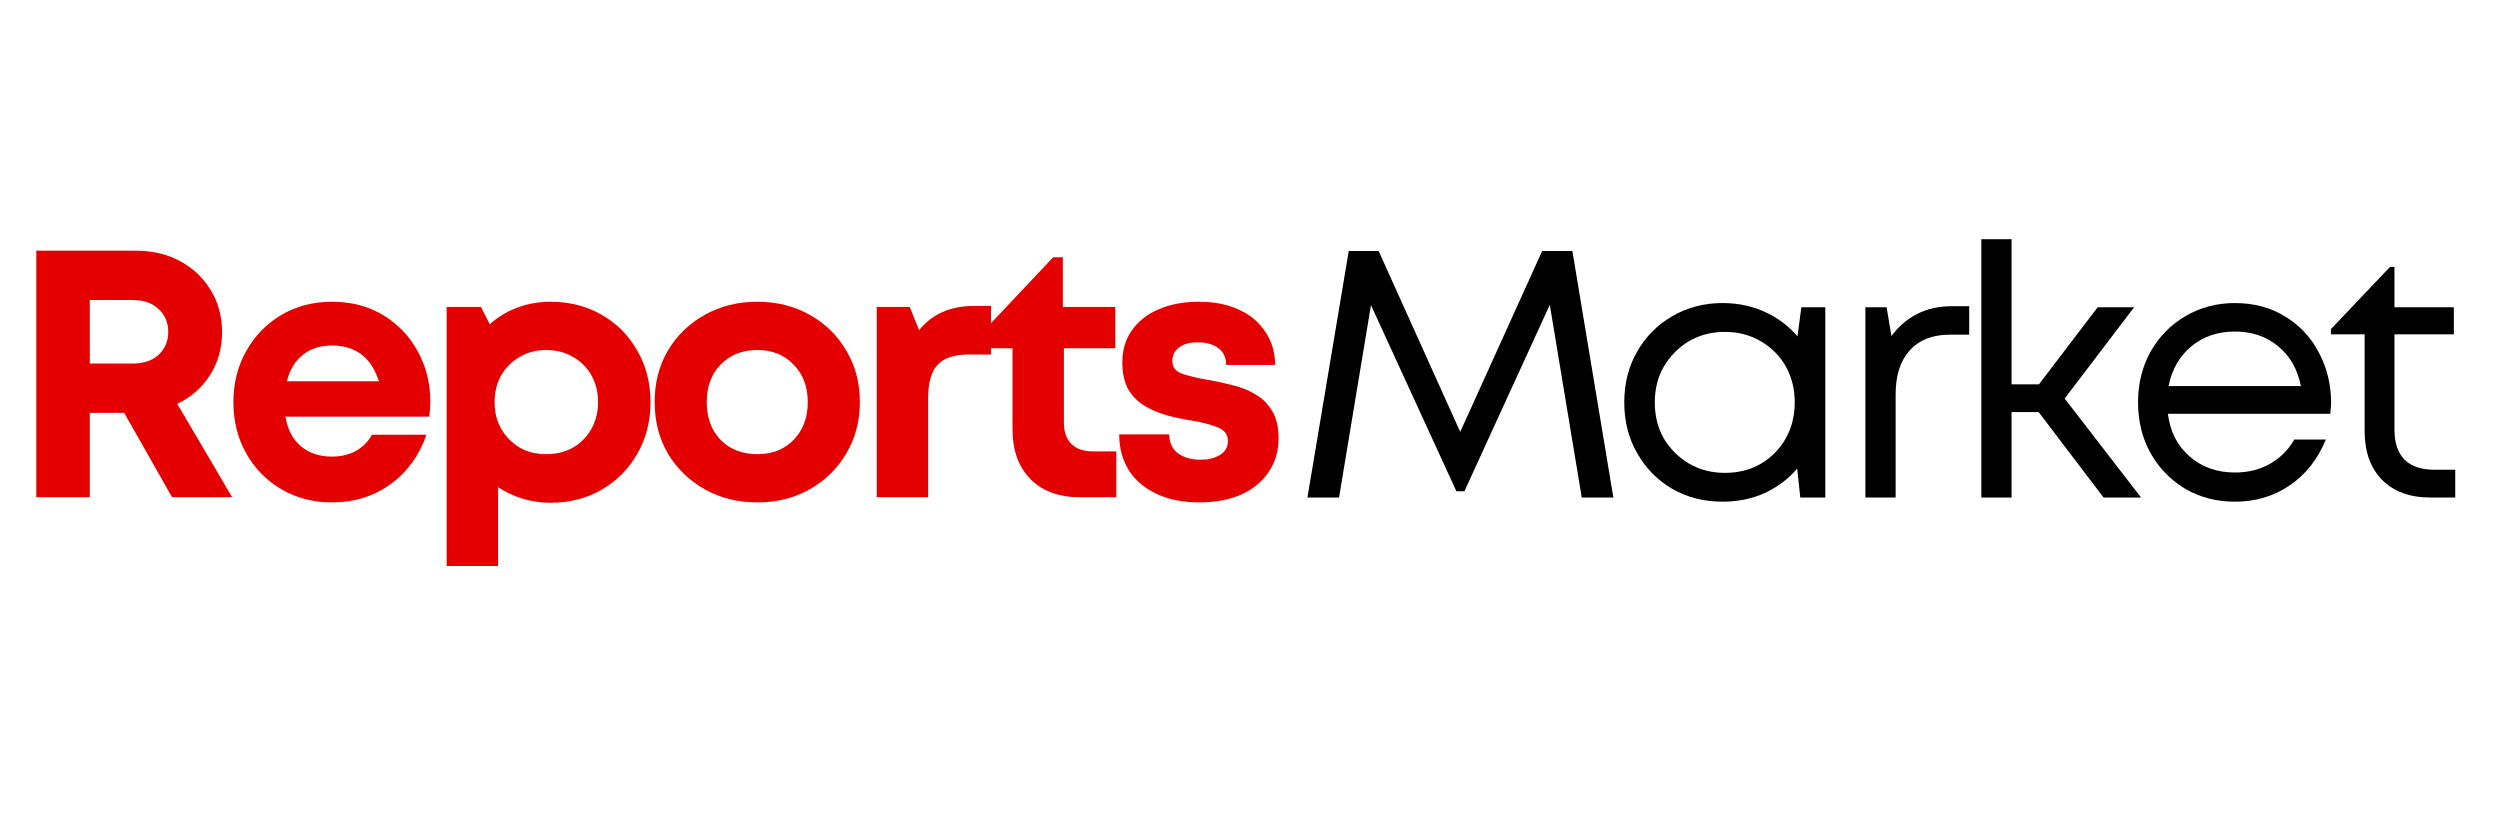
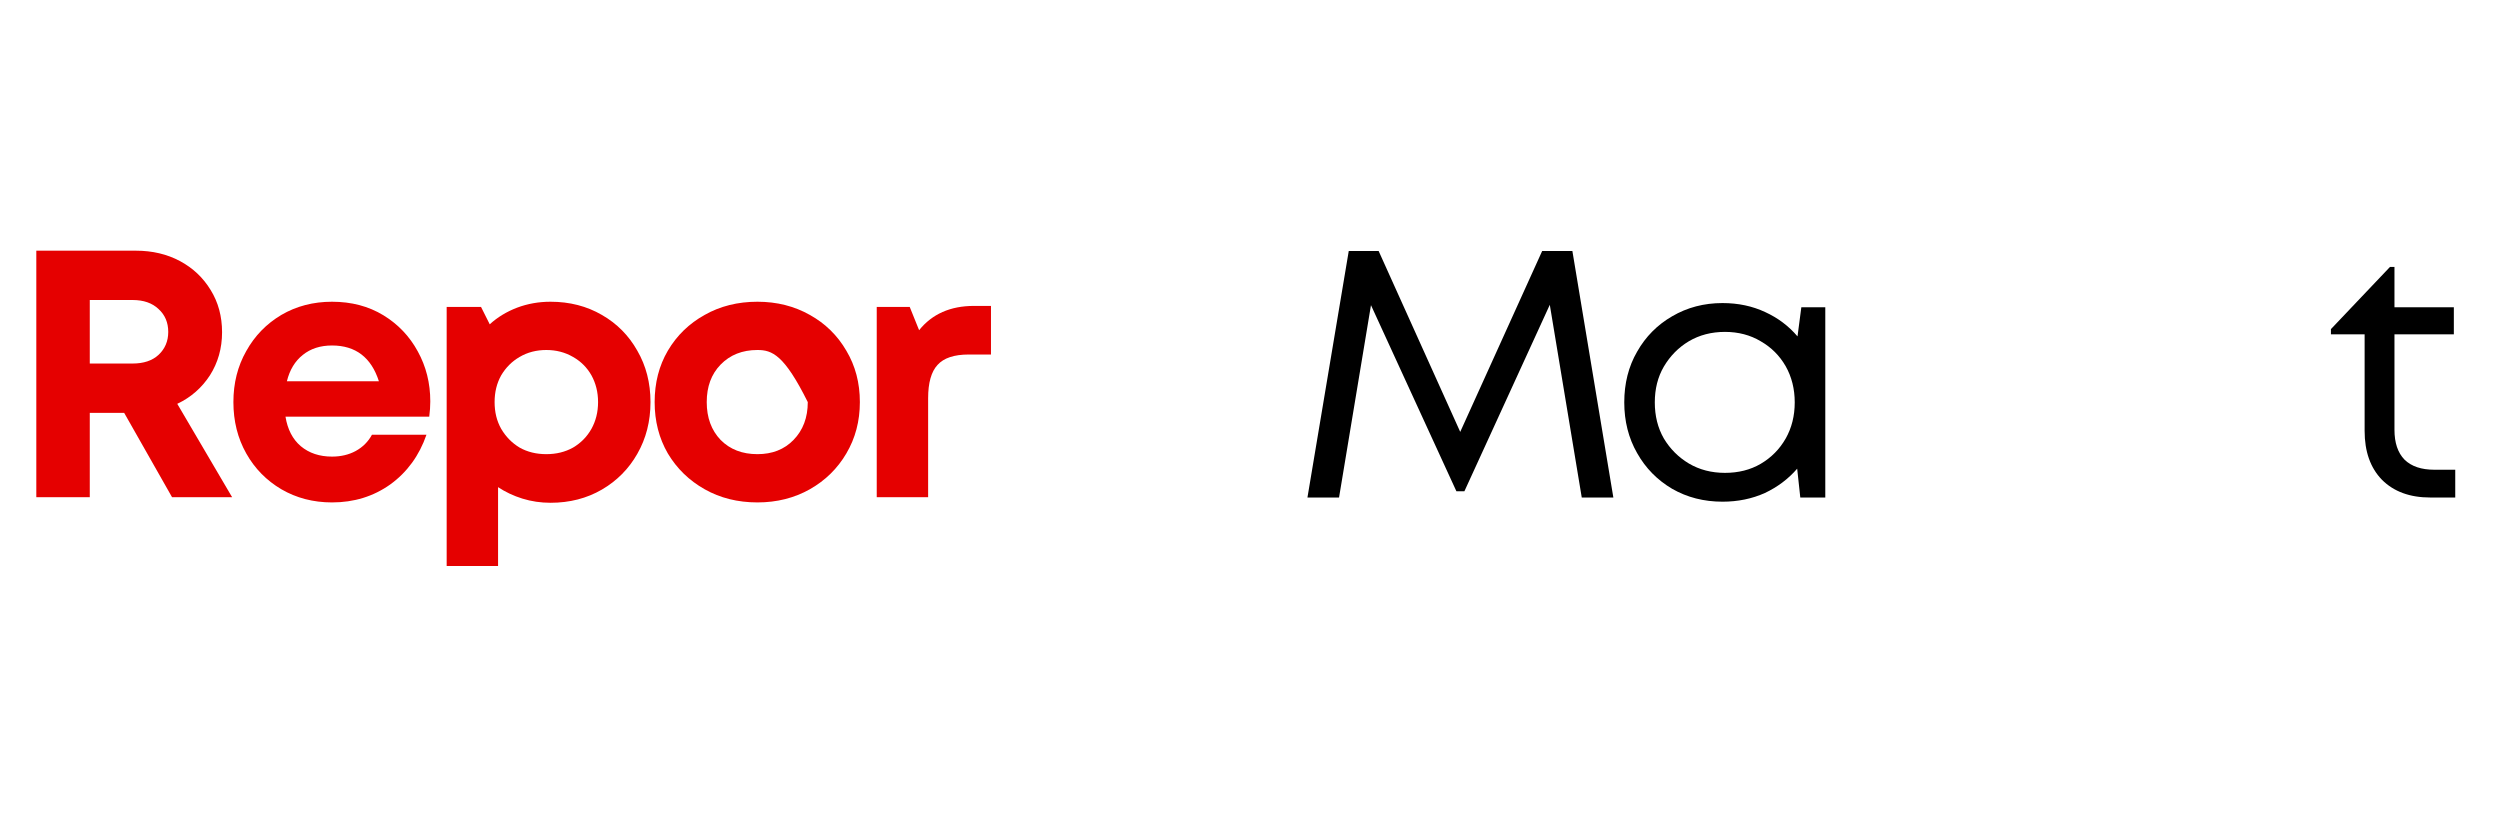
<svg xmlns="http://www.w3.org/2000/svg" width="150" zoomAndPan="magnify" viewBox="0 0 112.5 37.5" height="50" preserveAspectRatio="xMidYMid meet" version="1.0">
  <defs>
    <g />
  </defs>
  <g fill="#e50000" fill-opacity="1">
    <g transform="translate(0.368, 22.375)">
      <g>
        <path d="M 7.375 0 L 5.219 -3.797 L 3.672 -3.797 L 3.672 0 L 1.266 0 L 1.266 -11.094 L 5.75 -11.094 C 6.488 -11.094 7.148 -10.938 7.734 -10.625 C 8.316 -10.312 8.773 -9.879 9.109 -9.328 C 9.453 -8.773 9.625 -8.141 9.625 -7.422 C 9.625 -6.703 9.441 -6.055 9.078 -5.484 C 8.711 -4.922 8.223 -4.492 7.609 -4.203 L 10.078 0 Z M 3.672 -8.875 L 3.672 -6.016 L 5.594 -6.016 C 6.094 -6.016 6.484 -6.145 6.766 -6.406 C 7.055 -6.676 7.203 -7.02 7.203 -7.438 C 7.203 -7.863 7.055 -8.207 6.766 -8.469 C 6.484 -8.738 6.094 -8.875 5.594 -8.875 Z M 3.672 -8.875 " />
      </g>
    </g>
  </g>
  <g fill="#e50000" fill-opacity="1">
    <g transform="translate(9.941, 22.375)">
      <g>
        <path d="M 9.422 -4.312 C 9.422 -4.094 9.406 -3.863 9.375 -3.625 L 2.906 -3.625 C 3 -3.051 3.227 -2.609 3.594 -2.297 C 3.969 -1.984 4.438 -1.828 5 -1.828 C 5.395 -1.828 5.75 -1.91 6.062 -2.078 C 6.383 -2.254 6.629 -2.5 6.797 -2.812 L 9.25 -2.812 C 8.926 -1.875 8.383 -1.129 7.625 -0.578 C 6.863 -0.035 5.988 0.234 5 0.234 C 4.156 0.234 3.395 0.035 2.719 -0.359 C 2.051 -0.754 1.523 -1.289 1.141 -1.969 C 0.754 -2.656 0.562 -3.426 0.562 -4.281 C 0.562 -5.133 0.754 -5.898 1.141 -6.578 C 1.523 -7.266 2.051 -7.805 2.719 -8.203 C 3.395 -8.598 4.156 -8.797 5 -8.797 C 5.875 -8.797 6.645 -8.594 7.312 -8.188 C 7.977 -7.781 8.492 -7.238 8.859 -6.562 C 9.234 -5.883 9.422 -5.133 9.422 -4.312 Z M 5 -6.828 C 4.477 -6.828 4.039 -6.688 3.688 -6.406 C 3.332 -6.125 3.094 -5.727 2.969 -5.219 L 7.109 -5.219 C 6.766 -6.289 6.062 -6.828 5 -6.828 Z M 5 -6.828 " />
      </g>
    </g>
  </g>
  <g fill="#e50000" fill-opacity="1">
    <g transform="translate(18.991, 22.375)">
      <g>
        <path d="M 5.781 -8.797 C 6.645 -8.797 7.414 -8.598 8.094 -8.203 C 8.77 -7.816 9.301 -7.281 9.688 -6.594 C 10.082 -5.914 10.281 -5.145 10.281 -4.281 C 10.281 -3.414 10.082 -2.641 9.688 -1.953 C 9.301 -1.273 8.77 -0.738 8.094 -0.344 C 7.414 0.051 6.645 0.25 5.781 0.25 C 5.344 0.25 4.922 0.188 4.516 0.062 C 4.117 -0.062 3.754 -0.234 3.422 -0.453 L 3.422 3.094 L 1.109 3.094 L 1.109 -8.562 L 2.656 -8.562 L 3.047 -7.781 C 3.398 -8.102 3.812 -8.352 4.281 -8.531 C 4.75 -8.707 5.25 -8.797 5.781 -8.797 Z M 5.594 -1.938 C 6.039 -1.938 6.441 -2.035 6.797 -2.234 C 7.148 -2.441 7.426 -2.723 7.625 -3.078 C 7.82 -3.43 7.922 -3.832 7.922 -4.281 C 7.922 -4.727 7.82 -5.129 7.625 -5.484 C 7.426 -5.836 7.148 -6.113 6.797 -6.312 C 6.441 -6.52 6.039 -6.625 5.594 -6.625 C 5.145 -6.625 4.742 -6.52 4.391 -6.312 C 4.047 -6.113 3.77 -5.836 3.562 -5.484 C 3.363 -5.129 3.266 -4.727 3.266 -4.281 C 3.266 -3.832 3.363 -3.43 3.562 -3.078 C 3.77 -2.723 4.047 -2.441 4.391 -2.234 C 4.742 -2.035 5.145 -1.938 5.594 -1.938 Z M 5.594 -1.938 " />
      </g>
    </g>
  </g>
  <g fill="#e50000" fill-opacity="1">
    <g transform="translate(28.897, 22.375)">
      <g>
-         <path d="M 5.188 0.234 C 4.301 0.234 3.508 0.035 2.812 -0.359 C 2.113 -0.754 1.562 -1.289 1.156 -1.969 C 0.758 -2.656 0.562 -3.426 0.562 -4.281 C 0.562 -5.145 0.758 -5.914 1.156 -6.594 C 1.562 -7.281 2.113 -7.816 2.812 -8.203 C 3.508 -8.598 4.301 -8.797 5.188 -8.797 C 6.062 -8.797 6.848 -8.598 7.547 -8.203 C 8.242 -7.816 8.789 -7.281 9.188 -6.594 C 9.594 -5.914 9.797 -5.145 9.797 -4.281 C 9.797 -3.426 9.594 -2.656 9.188 -1.969 C 8.789 -1.289 8.242 -0.754 7.547 -0.359 C 6.848 0.035 6.062 0.234 5.188 0.234 Z M 5.188 -1.938 C 5.852 -1.938 6.395 -2.148 6.812 -2.578 C 7.238 -3.016 7.453 -3.582 7.453 -4.281 C 7.453 -4.977 7.238 -5.539 6.812 -5.969 C 6.395 -6.406 5.852 -6.625 5.188 -6.625 C 4.508 -6.625 3.957 -6.406 3.531 -5.969 C 3.113 -5.539 2.906 -4.977 2.906 -4.281 C 2.906 -3.582 3.113 -3.016 3.531 -2.578 C 3.957 -2.148 4.508 -1.938 5.188 -1.938 Z M 5.188 -1.938 " />
+         <path d="M 5.188 0.234 C 4.301 0.234 3.508 0.035 2.812 -0.359 C 2.113 -0.754 1.562 -1.289 1.156 -1.969 C 0.758 -2.656 0.562 -3.426 0.562 -4.281 C 0.562 -5.145 0.758 -5.914 1.156 -6.594 C 1.562 -7.281 2.113 -7.816 2.812 -8.203 C 3.508 -8.598 4.301 -8.797 5.188 -8.797 C 6.062 -8.797 6.848 -8.598 7.547 -8.203 C 8.242 -7.816 8.789 -7.281 9.188 -6.594 C 9.594 -5.914 9.797 -5.145 9.797 -4.281 C 9.797 -3.426 9.594 -2.656 9.188 -1.969 C 8.789 -1.289 8.242 -0.754 7.547 -0.359 C 6.848 0.035 6.062 0.234 5.188 0.234 Z M 5.188 -1.938 C 5.852 -1.938 6.395 -2.148 6.812 -2.578 C 7.238 -3.016 7.453 -3.582 7.453 -4.281 C 6.395 -6.406 5.852 -6.625 5.188 -6.625 C 4.508 -6.625 3.957 -6.406 3.531 -5.969 C 3.113 -5.539 2.906 -4.977 2.906 -4.281 C 2.906 -3.582 3.113 -3.016 3.531 -2.578 C 3.957 -2.148 4.508 -1.938 5.188 -1.938 Z M 5.188 -1.938 " />
      </g>
    </g>
  </g>
  <g fill="#e50000" fill-opacity="1">
    <g transform="translate(38.344, 22.375)">
      <g>
        <path d="M 5.484 -8.609 L 6.25 -8.609 L 6.25 -6.422 L 5.25 -6.422 C 4.594 -6.422 4.125 -6.266 3.844 -5.953 C 3.562 -5.648 3.422 -5.148 3.422 -4.453 L 3.422 0 L 1.109 0 L 1.109 -8.562 L 2.594 -8.562 L 3.016 -7.516 C 3.598 -8.242 4.422 -8.609 5.484 -8.609 Z M 5.484 -8.609 " />
      </g>
    </g>
  </g>
  <g fill="#e50000" fill-opacity="1">
    <g transform="translate(43.891, 22.375)">
      <g>
-         <path d="M 5.297 -2.062 L 6.344 -2.062 L 6.344 0 L 4.703 0 C 3.766 0 3.023 -0.27 2.484 -0.812 C 1.941 -1.363 1.672 -2.113 1.672 -3.062 L 1.672 -6.703 L 0.109 -6.703 L 0.109 -7.203 L 3.5 -10.797 L 3.938 -10.797 L 3.938 -8.562 L 6.297 -8.562 L 6.297 -6.703 L 3.984 -6.703 L 3.984 -3.359 C 3.984 -2.953 4.094 -2.633 4.312 -2.406 C 4.539 -2.176 4.867 -2.062 5.297 -2.062 Z M 5.297 -2.062 " />
-       </g>
+         </g>
    </g>
  </g>
  <g fill="#e50000" fill-opacity="1">
    <g transform="translate(49.802, 22.375)">
      <g>
-         <path d="M 4.156 0.234 C 3.438 0.234 2.805 0.109 2.266 -0.141 C 1.723 -0.391 1.301 -0.742 1 -1.203 C 0.707 -1.672 0.562 -2.211 0.562 -2.828 L 2.812 -2.828 C 2.82 -2.441 2.957 -2.156 3.219 -1.969 C 3.477 -1.781 3.816 -1.688 4.234 -1.688 C 4.555 -1.688 4.836 -1.754 5.078 -1.891 C 5.328 -2.035 5.453 -2.25 5.453 -2.531 C 5.453 -2.832 5.289 -3.039 4.969 -3.156 C 4.645 -3.281 4.258 -3.379 3.812 -3.453 C 3.469 -3.504 3.113 -3.578 2.75 -3.672 C 2.383 -3.773 2.047 -3.914 1.734 -4.094 C 1.43 -4.27 1.18 -4.516 0.984 -4.828 C 0.797 -5.148 0.703 -5.566 0.703 -6.078 C 0.703 -6.617 0.844 -7.094 1.125 -7.5 C 1.414 -7.914 1.816 -8.234 2.328 -8.453 C 2.848 -8.68 3.457 -8.797 4.156 -8.797 C 4.844 -8.797 5.441 -8.676 5.953 -8.438 C 6.461 -8.207 6.859 -7.875 7.141 -7.438 C 7.43 -7.008 7.578 -6.516 7.578 -5.953 L 5.375 -5.953 C 5.375 -6.285 5.258 -6.535 5.031 -6.703 C 4.801 -6.879 4.488 -6.969 4.094 -6.969 C 3.727 -6.969 3.445 -6.891 3.25 -6.734 C 3.051 -6.578 2.953 -6.379 2.953 -6.141 C 2.953 -5.848 3.109 -5.648 3.422 -5.547 C 3.742 -5.441 4.125 -5.352 4.562 -5.281 C 4.914 -5.219 5.273 -5.141 5.641 -5.047 C 6.016 -4.961 6.359 -4.828 6.672 -4.641 C 6.992 -4.461 7.25 -4.211 7.438 -3.891 C 7.633 -3.578 7.734 -3.164 7.734 -2.656 C 7.734 -2.07 7.582 -1.562 7.281 -1.125 C 6.988 -0.688 6.57 -0.348 6.031 -0.109 C 5.5 0.117 4.875 0.234 4.156 0.234 Z M 4.156 0.234 " />
-       </g>
+         </g>
    </g>
  </g>
  <g fill="#000000" fill-opacity="1">
    <g transform="translate(58.132, 22.388)">
      <g>
        <path d="M 14.469 0 L 13.047 0 L 11.609 -8.672 L 7.766 -0.281 L 7.406 -0.281 L 3.562 -8.656 L 2.125 0 L 0.703 0 L 2.562 -11.094 L 3.906 -11.094 L 7.578 -2.953 L 11.266 -11.094 L 12.625 -11.094 Z M 14.469 0 " />
      </g>
    </g>
  </g>
  <g fill="#000000" fill-opacity="1">
    <g transform="translate(72.404, 22.388)">
      <g>
        <path d="M 8.656 -8.562 L 9.734 -8.562 L 9.734 0 L 8.609 0 L 8.469 -1.297 C 8.07 -0.836 7.586 -0.473 7.016 -0.203 C 6.441 0.055 5.805 0.188 5.109 0.188 C 4.273 0.188 3.52 -0.004 2.844 -0.391 C 2.176 -0.785 1.648 -1.32 1.266 -2 C 0.879 -2.676 0.688 -3.438 0.688 -4.281 C 0.688 -5.133 0.879 -5.895 1.266 -6.562 C 1.648 -7.238 2.176 -7.77 2.844 -8.156 C 3.52 -8.551 4.273 -8.75 5.109 -8.75 C 5.816 -8.75 6.457 -8.613 7.031 -8.344 C 7.602 -8.082 8.086 -7.719 8.484 -7.25 Z M 5.219 -1.109 C 5.82 -1.109 6.359 -1.242 6.828 -1.516 C 7.305 -1.797 7.68 -2.176 7.953 -2.656 C 8.223 -3.133 8.359 -3.676 8.359 -4.281 C 8.359 -4.883 8.223 -5.426 7.953 -5.906 C 7.68 -6.383 7.305 -6.758 6.828 -7.031 C 6.359 -7.312 5.82 -7.453 5.219 -7.453 C 4.613 -7.453 4.07 -7.312 3.594 -7.031 C 3.125 -6.75 2.75 -6.367 2.469 -5.891 C 2.195 -5.422 2.062 -4.883 2.062 -4.281 C 2.062 -3.676 2.195 -3.133 2.469 -2.656 C 2.75 -2.188 3.125 -1.812 3.594 -1.531 C 4.07 -1.25 4.613 -1.109 5.219 -1.109 Z M 5.219 -1.109 " />
      </g>
    </g>
  </g>
  <g fill="#000000" fill-opacity="1">
    <g transform="translate(82.584, 22.388)">
      <g>
-         <path d="M 5.266 -8.609 L 6.031 -8.609 L 6.031 -7.328 L 5.156 -7.328 C 4.375 -7.328 3.77 -7.086 3.344 -6.609 C 2.926 -6.141 2.719 -5.484 2.719 -4.641 L 2.719 0 L 1.359 0 L 1.359 -8.562 L 2.312 -8.562 L 2.531 -7.266 C 2.844 -7.691 3.223 -8.02 3.672 -8.25 C 4.117 -8.488 4.648 -8.609 5.266 -8.609 Z M 5.266 -8.609 " />
-       </g>
+         </g>
    </g>
  </g>
  <g fill="#000000" fill-opacity="1">
    <g transform="translate(87.801, 22.388)">
      <g>
-         <path d="M 6.859 0 L 3.938 -3.844 L 2.719 -3.844 L 2.719 0 L 1.359 0 L 1.359 -11.625 L 2.719 -11.625 L 2.719 -5.094 L 3.953 -5.094 L 6.594 -8.562 L 8.234 -8.562 L 5.109 -4.453 L 8.547 0 Z M 6.859 0 " />
-       </g>
+         </g>
    </g>
  </g>
  <g fill="#000000" fill-opacity="1">
    <g transform="translate(95.524, 22.388)">
      <g>
-         <path d="M 9.375 -4.25 C 9.375 -4.164 9.367 -4.082 9.359 -4 C 9.348 -3.926 9.344 -3.848 9.344 -3.766 L 2.031 -3.766 C 2.133 -2.961 2.461 -2.32 3.016 -1.844 C 3.566 -1.363 4.242 -1.125 5.047 -1.125 C 5.641 -1.125 6.164 -1.254 6.625 -1.516 C 7.094 -1.785 7.457 -2.148 7.719 -2.609 L 9.141 -2.609 C 8.773 -1.723 8.234 -1.035 7.516 -0.547 C 6.797 -0.055 5.973 0.188 5.047 0.188 C 4.223 0.188 3.477 -0.004 2.812 -0.391 C 2.156 -0.785 1.633 -1.32 1.25 -2 C 0.875 -2.676 0.688 -3.438 0.688 -4.281 C 0.688 -5.125 0.875 -5.883 1.25 -6.562 C 1.633 -7.238 2.156 -7.77 2.812 -8.156 C 3.477 -8.551 4.223 -8.75 5.047 -8.75 C 5.91 -8.75 6.664 -8.547 7.312 -8.141 C 7.969 -7.742 8.473 -7.203 8.828 -6.516 C 9.191 -5.836 9.375 -5.082 9.375 -4.25 Z M 5.047 -7.469 C 4.273 -7.469 3.617 -7.242 3.078 -6.797 C 2.547 -6.348 2.207 -5.754 2.062 -5.016 L 8.016 -5.016 C 7.867 -5.773 7.523 -6.375 6.984 -6.812 C 6.453 -7.25 5.805 -7.469 5.047 -7.469 Z M 5.047 -7.469 " />
-       </g>
+         </g>
    </g>
  </g>
  <g fill="#000000" fill-opacity="1">
    <g transform="translate(104.642, 22.388)">
      <g>
        <path d="M 4.906 -1.25 L 5.844 -1.25 L 5.844 0 L 4.719 0 C 3.801 0 3.078 -0.266 2.547 -0.797 C 2.023 -1.336 1.766 -2.07 1.766 -3 L 1.766 -7.344 L 0.25 -7.344 L 0.25 -7.578 L 2.906 -10.375 L 3.109 -10.375 L 3.109 -8.562 L 5.781 -8.562 L 5.781 -7.344 L 3.109 -7.344 L 3.109 -3.047 C 3.109 -2.461 3.258 -2.016 3.562 -1.703 C 3.875 -1.398 4.32 -1.25 4.906 -1.25 Z M 4.906 -1.25 " />
      </g>
    </g>
  </g>
</svg>